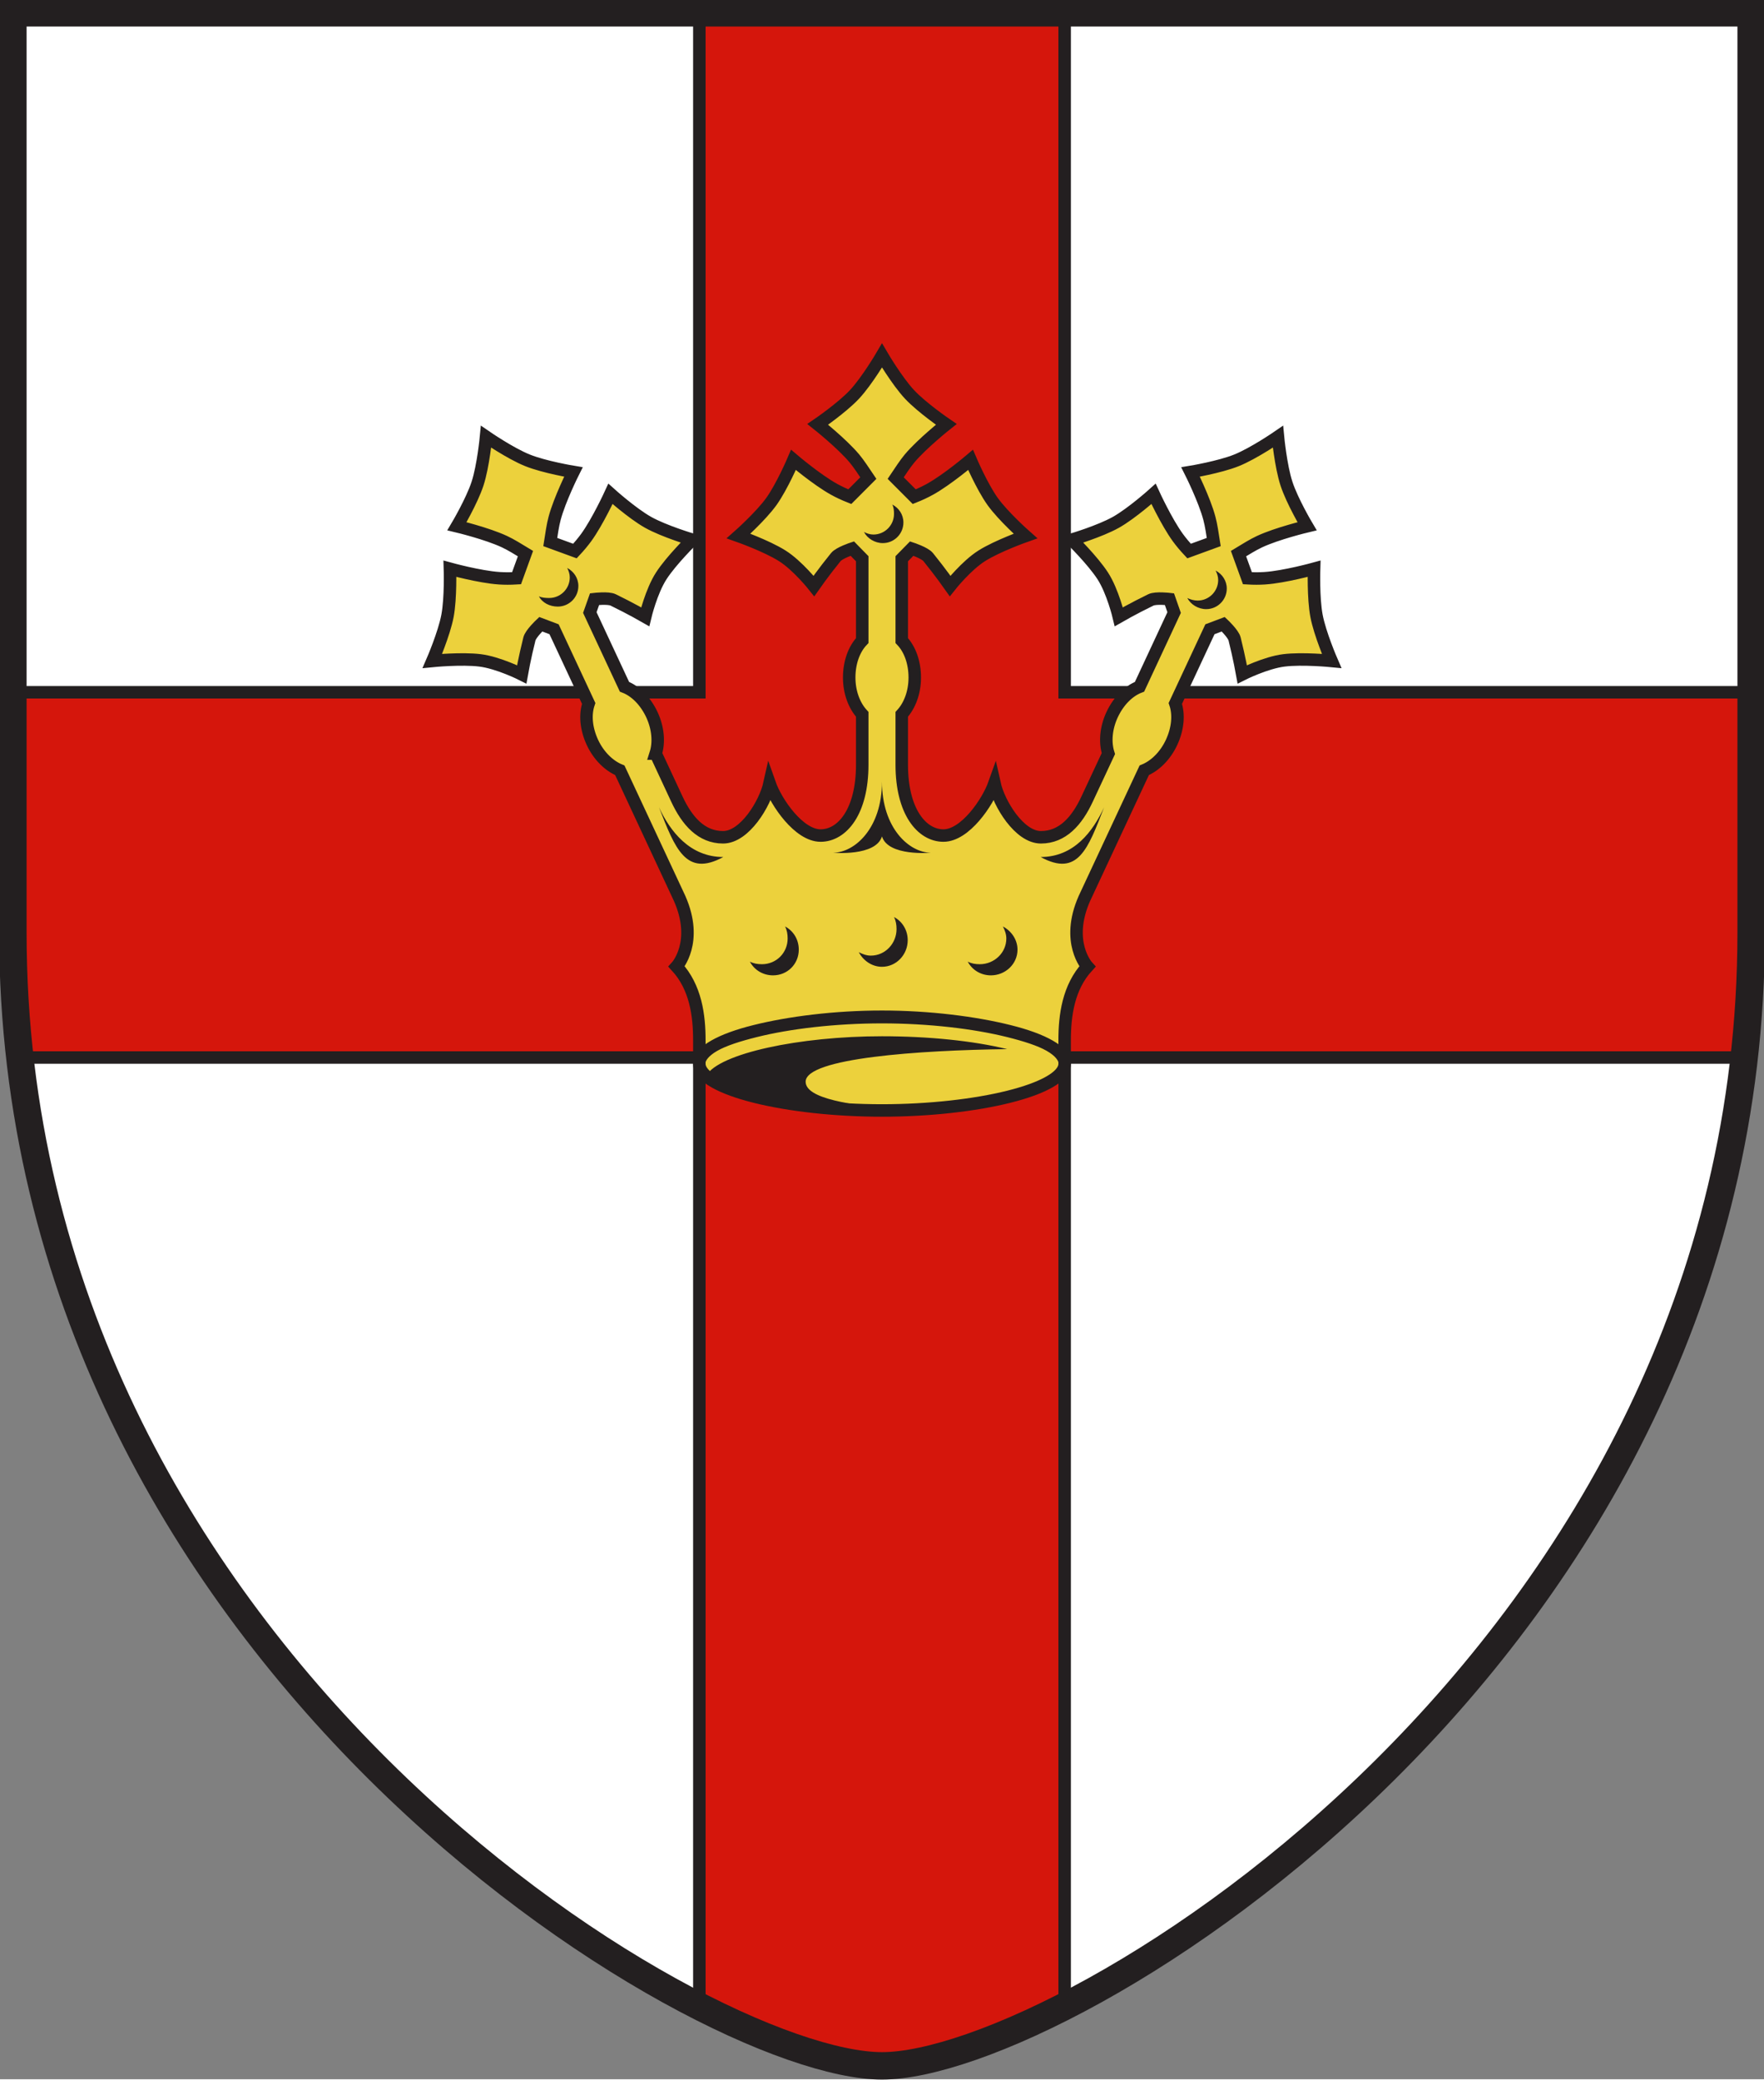
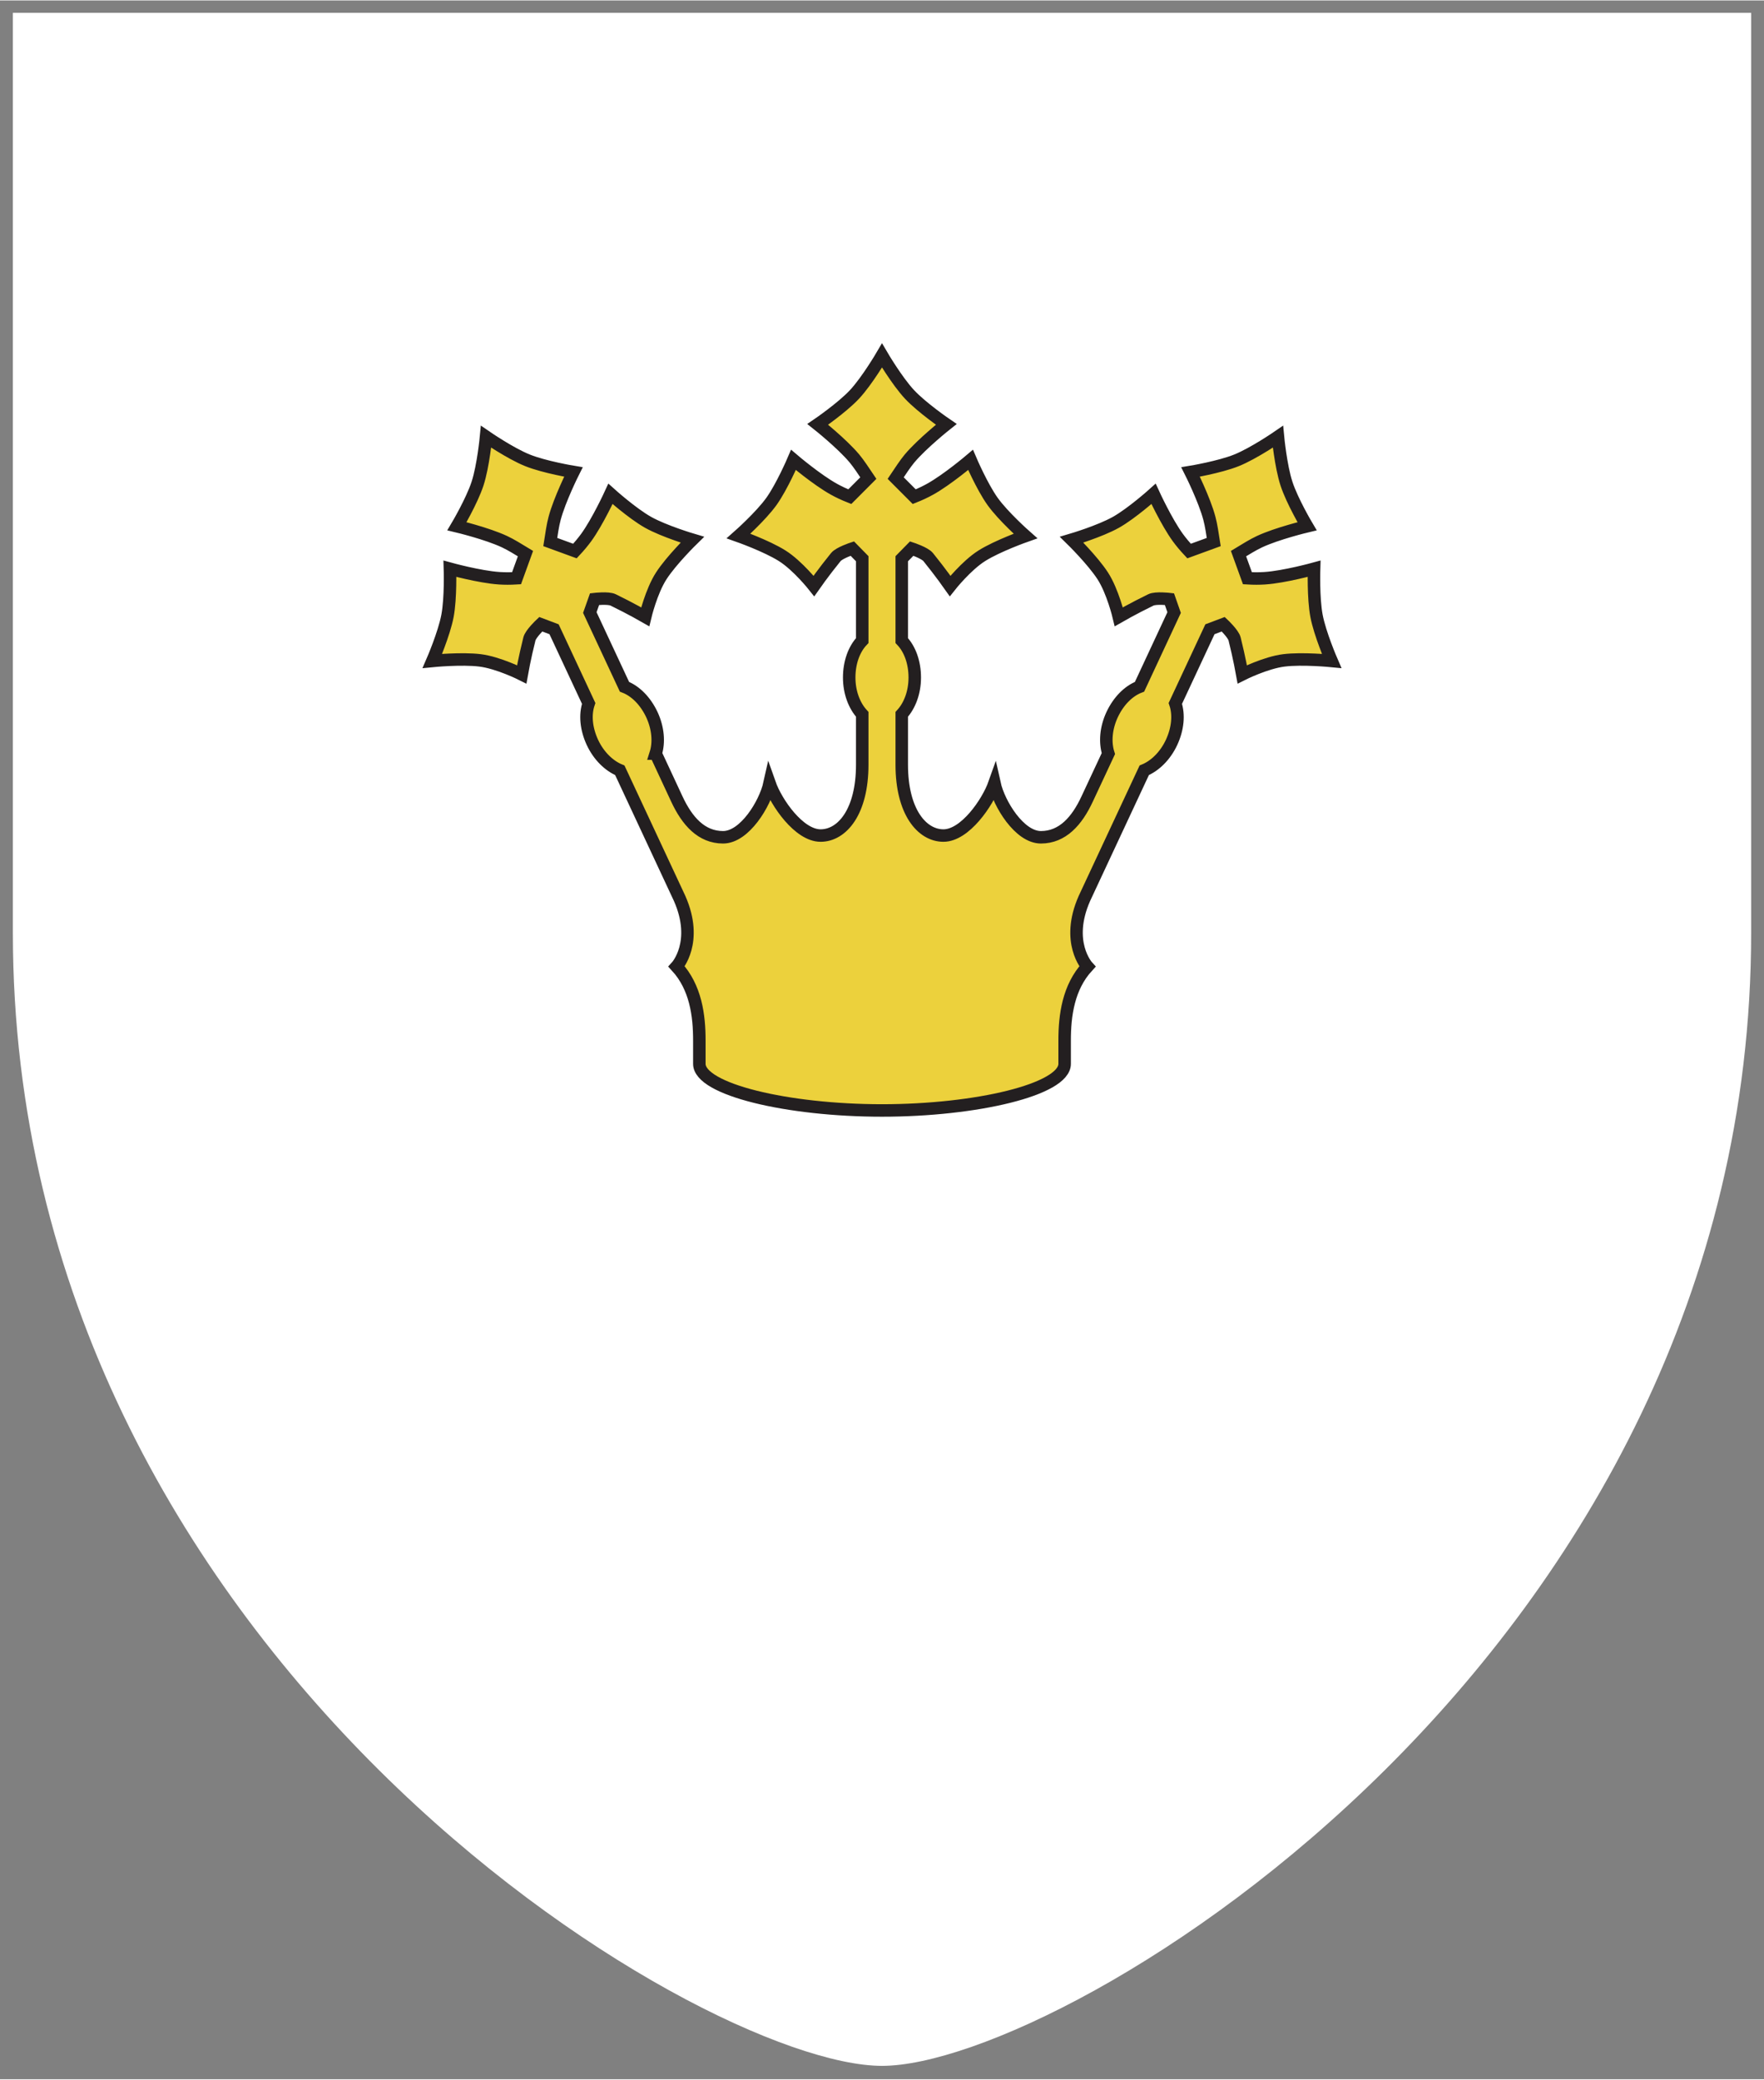
<svg xmlns="http://www.w3.org/2000/svg" height="731" width="620" viewBox="-1.928 -1.928 64.272 75.746">
  <rect x="-1.928" y="-1.928" width="64.272" height="75.746" fill="#808080" stroke="none" />
  <path d="m-1.459-1.477v33.516c0 26.311 25.012 41.291 31.667 41.291s31.668-14.996 31.668-41.291v-33.516l-63.335-0z" fill="#fff" />
-   <path d="m61.621 36.589c0.723-1.628 0.255-13.309 0.255-13.309h-25.013v-24.757l-13.31-0v24.757h-25.012s-0.469 11.681 0.254 13.309h24.758v34.575c4.686 2.775 8.729 2.671 13.31-0.003v-34.572z" fill="#d5160c" />
-   <path d="m61.621 36.589c0.167-1.476 0.255-2.994 0.255-4.55v-8.759h-25.013v-24.757l-13.31-0v24.757h-25.012v8.759c0 1.557 0.087 3.074 0.254 4.55h24.758v34.575c2.805 1.431 5.18 2.166 6.655 2.166 1.474 0 3.85-0.736 6.655-2.169v-34.572h24.758z" stroke="#231f20" stroke-width="0.455" fill="none" />
  <path d="m21.963 25.515 0.77 1.654c0.377 0.81 0.899 1.395 1.684 1.395s1.529-1.219 1.694-1.963c0.247 0.703 1.074 1.9 1.859 1.9s1.518-0.867 1.518-2.581v-1.836c-0.288-0.313-0.475-0.796-0.475-1.341s0.175-1.033 0.475-1.347v-2.982l-0.362-0.37s-0.475 0.156-0.6 0.31c-0.449 0.552-0.799 1.054-0.799 1.054s-0.591-0.748-1.161-1.105c-0.574-0.36-1.584-0.717-1.584-0.717s0.799-0.706 1.194-1.255c0.391-0.545 0.806-1.518 0.806-1.518s0.856 0.728 1.481 1.072c0.168 0.093 0.36 0.184 0.572 0.268l0.675-0.677c-0.17-0.251-0.338-0.513-0.507-0.716-0.457-0.545-1.336-1.242-1.336-1.242s0.878-0.599 1.338-1.09c0.462-0.495 1.003-1.419 1.003-1.419s0.542 0.924 1.004 1.419c0.46 0.491 1.338 1.09 1.338 1.09s-0.879 0.697-1.337 1.242c-0.168 0.203-0.337 0.465-0.506 0.716l0.675 0.677c0.211-0.084 0.404-0.175 0.571-0.268 0.625-0.344 1.482-1.072 1.482-1.072s0.415 0.973 0.806 1.518c0.395 0.549 1.194 1.255 1.194 1.255s-1.01 0.357-1.584 0.717c-0.57 0.357-1.161 1.105-1.161 1.105s-0.352-0.502-0.799-1.054c-0.125-0.154-0.6-0.31-0.6-0.31l-0.363 0.37v2.982c0.3 0.314 0.474 0.802 0.474 1.347s-0.186 1.028-0.474 1.341v1.836c0 1.714 0.734 2.581 1.519 2.581s1.61-1.197 1.859-1.9c0.165 0.744 0.909 1.963 1.692 1.963 0.785 0 1.31-0.588 1.685-1.395l0.773-1.654c-0.129-0.407-0.093-0.924 0.136-1.417 0.231-0.495 0.595-0.863 1-1.019l1.26-2.704-0.171-0.489s-0.498-0.058-0.675 0.028c-0.64 0.311-1.17 0.616-1.17 0.616s-0.219-0.926-0.585-1.491c-0.369-0.569-1.133-1.318-1.133-1.318s1.023-0.303 1.612-0.633c0.585-0.329 1.372-1.037 1.372-1.037s0.469 1.023 0.89 1.599c0.113 0.154 0.249 0.318 0.405 0.484l0.898-0.328c-0.048-0.3-0.089-0.608-0.158-0.862-0.182-0.689-0.686-1.691-0.686-1.691s1.05-0.173 1.674-0.424c0.628-0.253 1.51-0.86 1.51-0.86s0.1 1.065 0.31 1.709c0.208 0.64 0.751 1.553 0.751 1.553s-1.091 0.26-1.736 0.563c-0.239 0.111-0.502 0.277-0.762 0.434l0.325 0.897c0.228 0.014 0.44 0.013 0.633 0 0.711-0.047 1.795-0.346 1.795-0.346s-0.035 1.059 0.089 1.717c0.126 0.664 0.551 1.643 0.551 1.643s-1.065-0.105-1.738-0.021c-0.668 0.082-1.518 0.51-1.518 0.51s-0.107-0.602-0.28-1.293c-0.048-0.191-0.413-0.534-0.413-0.534l-0.485 0.183-1.261 2.702c0.14 0.412 0.092 0.927-0.138 1.422-0.23 0.492-0.601 0.852-0.995 1.015l-2.181 4.672c-0.702 1.591 0.11 2.478 0.11 2.478-0.692 0.756-0.831 1.773-0.829 2.708v0.838c0 0.935-3.216 1.699-6.655 1.699-3.438 0-6.655-0.764-6.655-1.699v-0.838c0.003-0.935-0.136-1.952-0.828-2.708 0 0 0.812-0.888 0.111-2.478l-2.18-4.672c-0.394-0.163-0.768-0.523-0.998-1.015-0.23-0.495-0.278-1.01-0.137-1.422l-1.261-2.702-0.485-0.183s-0.365 0.343-0.413 0.534c-0.174 0.691-0.28 1.293-0.28 1.293s-0.851-0.428-1.519-0.51c-0.672-0.084-1.737 0.021-1.737 0.021s0.425-0.979 0.551-1.643c0.124-0.658 0.089-1.717 0.089-1.717s1.084 0.299 1.795 0.346c0.191 0.013 0.404 0.014 0.632 0l0.325-0.897c-0.26-0.157-0.522-0.323-0.761-0.434-0.645-0.303-1.736-0.563-1.736-0.563s0.542-0.913 0.751-1.553c0.21-0.644 0.31-1.709 0.31-1.709s0.881 0.607 1.51 0.86c0.624 0.251 1.673 0.424 1.673 0.424s-0.503 1.002-0.685 1.691c-0.069 0.254-0.11 0.562-0.158 0.862l0.898 0.328c0.156-0.166 0.291-0.33 0.405-0.484 0.421-0.576 0.89-1.599 0.89-1.599s0.787 0.708 1.371 1.037c0.59 0.33 1.612 0.633 1.612 0.633s-0.765 0.749-1.132 1.318c-0.366 0.565-0.585 1.491-0.585 1.491s-0.53-0.305-1.17-0.616c-0.178-0.086-0.675-0.028-0.675-0.028l-0.173 0.489 1.262 2.704c0.405 0.156 0.768 0.524 1 1.019 0.228 0.493 0.267 1.01 0.138 1.417" fill="#ecd13c" />
  <path d="m21.963 25.515 0.77 1.654c0.377 0.81 0.899 1.395 1.684 1.395s1.529-1.219 1.694-1.963c0.247 0.703 1.074 1.9 1.859 1.9s1.518-0.867 1.518-2.581v-1.836c-0.288-0.313-0.475-0.796-0.475-1.341s0.175-1.033 0.475-1.347v-2.982l-0.362-0.37s-0.475 0.156-0.6 0.31c-0.449 0.552-0.799 1.054-0.799 1.054s-0.591-0.748-1.161-1.105c-0.574-0.36-1.584-0.717-1.584-0.717s0.799-0.706 1.194-1.255c0.391-0.545 0.806-1.518 0.806-1.518s0.856 0.728 1.481 1.072c0.168 0.093 0.36 0.184 0.572 0.268l0.675-0.677c-0.17-0.251-0.338-0.513-0.507-0.716-0.457-0.545-1.336-1.242-1.336-1.242s0.878-0.599 1.338-1.09c0.462-0.495 1.003-1.419 1.003-1.419s0.542 0.924 1.004 1.419c0.46 0.491 1.338 1.09 1.338 1.09s-0.879 0.697-1.337 1.242c-0.168 0.203-0.337 0.465-0.506 0.716l0.675 0.677c0.211-0.084 0.404-0.175 0.571-0.268 0.625-0.344 1.482-1.072 1.482-1.072s0.415 0.973 0.806 1.518c0.395 0.549 1.194 1.255 1.194 1.255s-1.01 0.357-1.584 0.717c-0.57 0.357-1.161 1.105-1.161 1.105s-0.352-0.502-0.799-1.054c-0.125-0.154-0.6-0.31-0.6-0.31l-0.363 0.37v2.982c0.3 0.314 0.474 0.802 0.474 1.347s-0.186 1.028-0.474 1.341v1.836c0 1.714 0.734 2.581 1.519 2.581s1.61-1.197 1.859-1.9c0.165 0.744 0.909 1.963 1.692 1.963 0.785 0 1.31-0.588 1.685-1.395l0.773-1.654c-0.129-0.407-0.093-0.924 0.136-1.417 0.231-0.495 0.595-0.863 1-1.019l1.26-2.704-0.171-0.489s-0.498-0.058-0.675 0.028c-0.64 0.311-1.17 0.616-1.17 0.616s-0.219-0.926-0.585-1.491c-0.369-0.569-1.133-1.318-1.133-1.318s1.023-0.303 1.612-0.633c0.585-0.329 1.372-1.037 1.372-1.037s0.469 1.023 0.89 1.599c0.113 0.154 0.249 0.318 0.405 0.484l0.898-0.328c-0.048-0.3-0.089-0.608-0.158-0.862-0.182-0.689-0.686-1.691-0.686-1.691s1.05-0.173 1.674-0.424c0.628-0.253 1.51-0.86 1.51-0.86s0.1 1.065 0.31 1.709c0.208 0.64 0.751 1.553 0.751 1.553s-1.091 0.26-1.736 0.563c-0.239 0.111-0.502 0.277-0.762 0.434l0.325 0.897c0.228 0.014 0.44 0.013 0.633 0 0.711-0.047 1.795-0.346 1.795-0.346s-0.035 1.059 0.089 1.717c0.126 0.664 0.551 1.643 0.551 1.643s-1.065-0.105-1.738-0.021c-0.668 0.082-1.518 0.51-1.518 0.51s-0.107-0.602-0.28-1.293c-0.048-0.191-0.413-0.534-0.413-0.534l-0.485 0.183-1.261 2.702c0.14 0.412 0.092 0.927-0.138 1.422-0.23 0.492-0.601 0.852-0.995 1.015l-2.181 4.672c-0.702 1.591 0.11 2.478 0.11 2.478-0.692 0.756-0.831 1.773-0.829 2.708v0.838c0 0.935-3.216 1.699-6.655 1.699-3.438 0-6.655-0.764-6.655-1.699v-0.838c0.003-0.935-0.136-1.952-0.828-2.708 0 0 0.812-0.888 0.111-2.478l-2.18-4.672c-0.394-0.163-0.768-0.523-0.998-1.015-0.23-0.495-0.278-1.01-0.137-1.422l-1.261-2.702-0.485-0.183s-0.365 0.343-0.413 0.534c-0.174 0.691-0.28 1.293-0.28 1.293s-0.851-0.428-1.519-0.51c-0.672-0.084-1.737 0.021-1.737 0.021s0.425-0.979 0.551-1.643c0.124-0.658 0.089-1.717 0.089-1.717s1.084 0.299 1.795 0.346c0.191 0.013 0.404 0.014 0.632 0l0.325-0.897c-0.26-0.157-0.522-0.323-0.761-0.434-0.645-0.303-1.736-0.563-1.736-0.563s0.542-0.913 0.751-1.553c0.21-0.644 0.31-1.709 0.31-1.709s0.881 0.607 1.51 0.86c0.624 0.251 1.673 0.424 1.673 0.424s-0.503 1.002-0.685 1.691c-0.069 0.254-0.11 0.562-0.158 0.862l0.898 0.328c0.156-0.166 0.291-0.33 0.405-0.484 0.421-0.576 0.89-1.599 0.89-1.599s0.787 0.708 1.371 1.037c0.59 0.33 1.612 0.633 1.612 0.633s-0.765 0.749-1.132 1.318c-0.366 0.565-0.585 1.491-0.585 1.491s-0.53-0.305-1.17-0.616c-0.178-0.086-0.675-0.028-0.675-0.028l-0.173 0.489 1.262 2.704c0.405 0.156 0.768 0.524 1 1.019 0.228 0.493 0.267 1.01 0.138 1.417z" stroke="#231f20" stroke-width="0.455" fill="none" />
-   <path d="m30.582 16.439c0.054 0.104 0.063 0.219 0.063 0.344 0 0.413-0.337 0.75-0.75 0.75-0.125 0-0.24-0.04-0.344-0.094 0.125 0.24 0.399 0.406 0.687 0.406 0.414 0 0.75-0.336 0.75-0.75 0-0.29-0.166-0.531-0.406-0.656zm-11.844 2.312c0.054 0.104 0.094 0.219 0.094 0.344 0 0.414-0.336 0.75-0.75 0.75-0.125 0-0.271-0.009-0.375-0.062 0.125 0.24 0.399 0.375 0.688 0.375 0.413 0 0.75-0.335 0.75-0.75 0-0.289-0.167-0.532-0.407-0.657zm23.625 0.094c0.054 0.104 0.094 0.219 0.094 0.344 0 0.414-0.336 0.75-0.75 0.75-0.125 0-0.271-0.04-0.375-0.094 0.125 0.24 0.399 0.406 0.688 0.406 0.413 0 0.75-0.336 0.75-0.75 0-0.288-0.168-0.531-0.407-0.656zm-12.156 7.688c0 1.713-1.005 2.593-1.781 2.593 0 0 1.551 0.145 1.781-0.593 0.23 0.738 1.781 0.593 1.781 0.593-0.776 0-1.781-0.88-1.781-2.593zm-8.125 0.937c0.588 1.509 0.983 2.555 2.344 1.813-1.221 0-1.939-0.939-2.344-1.813zm16.219 0c-0.406 0.874-1.091 1.813-2.313 1.813 1.363 0.742 1.725-0.304 2.313-1.813zm-7.656 4c0.068 0.131 0.093 0.279 0.093 0.438 0 0.525-0.412 0.968-0.937 0.968-0.159 0-0.306-0.057-0.438-0.125 0.159 0.304 0.477 0.532 0.844 0.532 0.525 0 0.938-0.444 0.938-0.969 0-0.368-0.197-0.685-0.5-0.844zm-3.969 0.344c0.069 0.131 0.094 0.279 0.094 0.437 0 0.525-0.413 0.938-0.938 0.938-0.157 0-0.306-0.025-0.437-0.094 0.158 0.304 0.477 0.5 0.843 0.5 0.525 0 0.938-0.412 0.938-0.937 0-0.368-0.195-0.685-0.5-0.844zm7.937 0c0.068 0.131 0.125 0.279 0.125 0.437 0 0.525-0.442 0.938-0.968 0.938-0.158 0-0.307-0.025-0.438-0.094 0.159 0.304 0.478 0.5 0.844 0.5 0.525 0 0.969-0.412 0.969-0.937 0-0.368-0.228-0.685-0.532-0.844zm-4.406 3.062c-1.736 0-3.428 0.217-4.687 0.532-0.63 0.157-1.146 0.342-1.532 0.562-0.385 0.221-0.656 0.48-0.656 0.844h0.438c0-0.103 0.112-0.283 0.437-0.469s0.833-0.349 1.438-0.5c1.208-0.302 2.86-0.5 4.562-0.5 1.703 0 3.354 0.198 4.563 0.5 0.604 0.151 1.112 0.314 1.437 0.5s0.438 0.366 0.438 0.469h0.437c0-0.364-0.271-0.623-0.656-0.844-0.385-0.22-0.902-0.405-1.531-0.562-1.259-0.315-2.952-0.532-4.688-0.532zm0 0.938c-3.007 0-5.942 0.627-6.406 1.437 0.8 0.727 3.521 1.282 6.406 1.282 0.258 0 0.528-0.024 0.781-0.032-1.96-0.171-3.562-0.416-3.562-1.031 0-0.862 4.142-1.147 7.344-1.187-1.23-0.302-2.865-0.469-4.563-0.469z" fill="#231f20" />
-   <path d="m-1.459-1.477v33.516c0 26.311 25.012 41.291 31.667 41.291s31.668-14.996 31.668-41.291v-33.516l-63.335-0z" stroke="#231f20" fill="none" />
</svg>